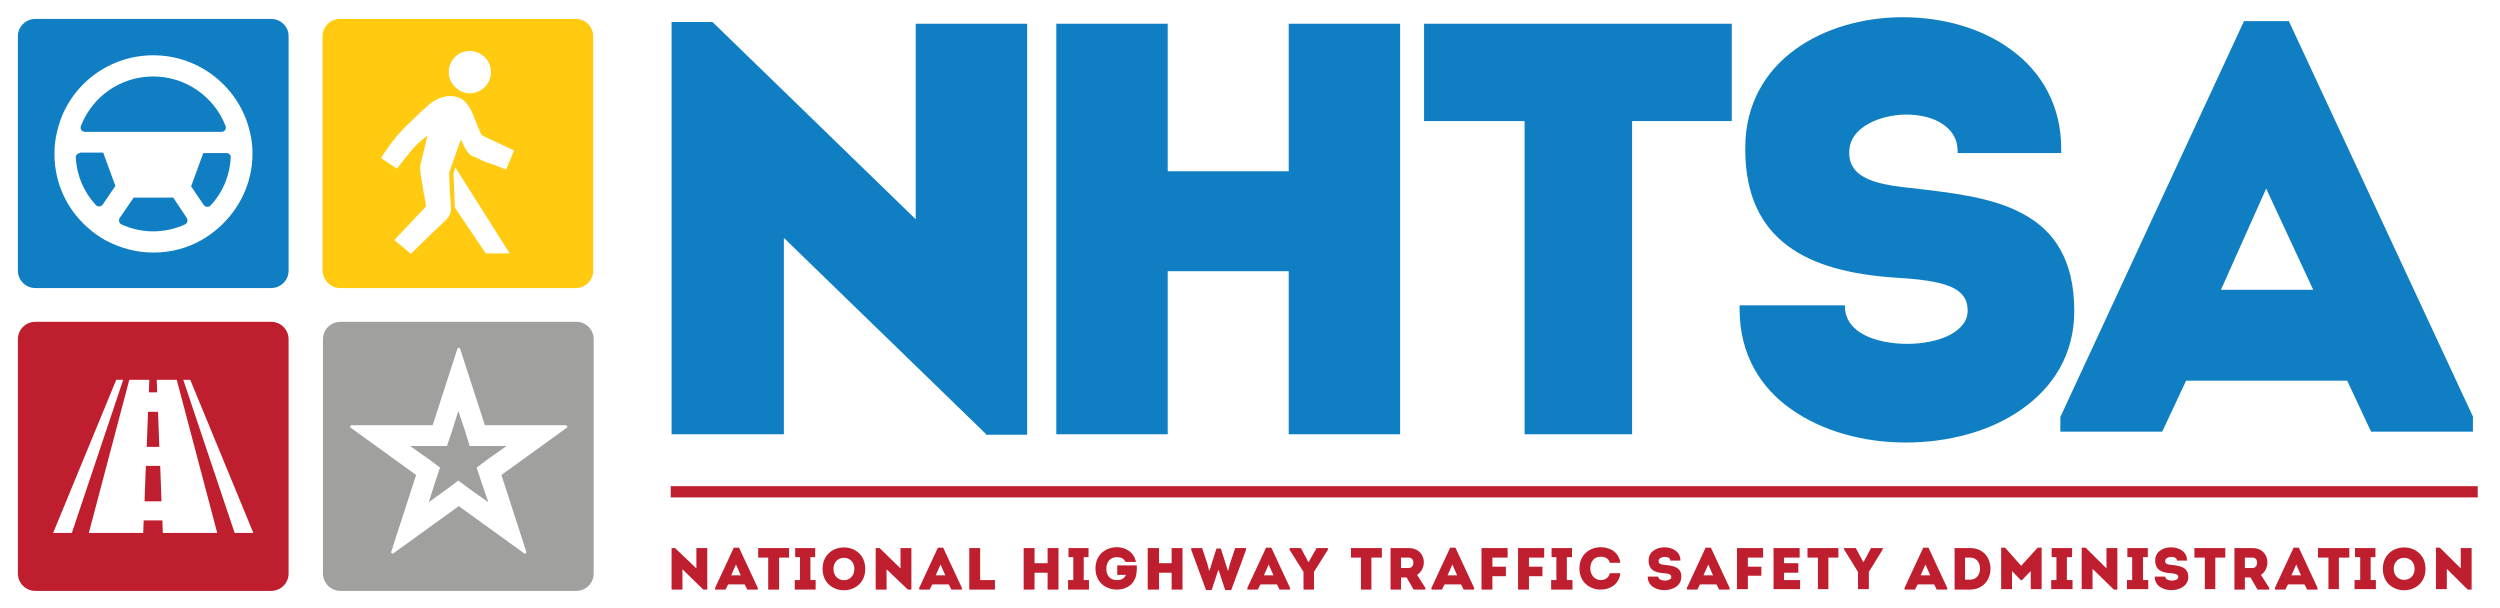
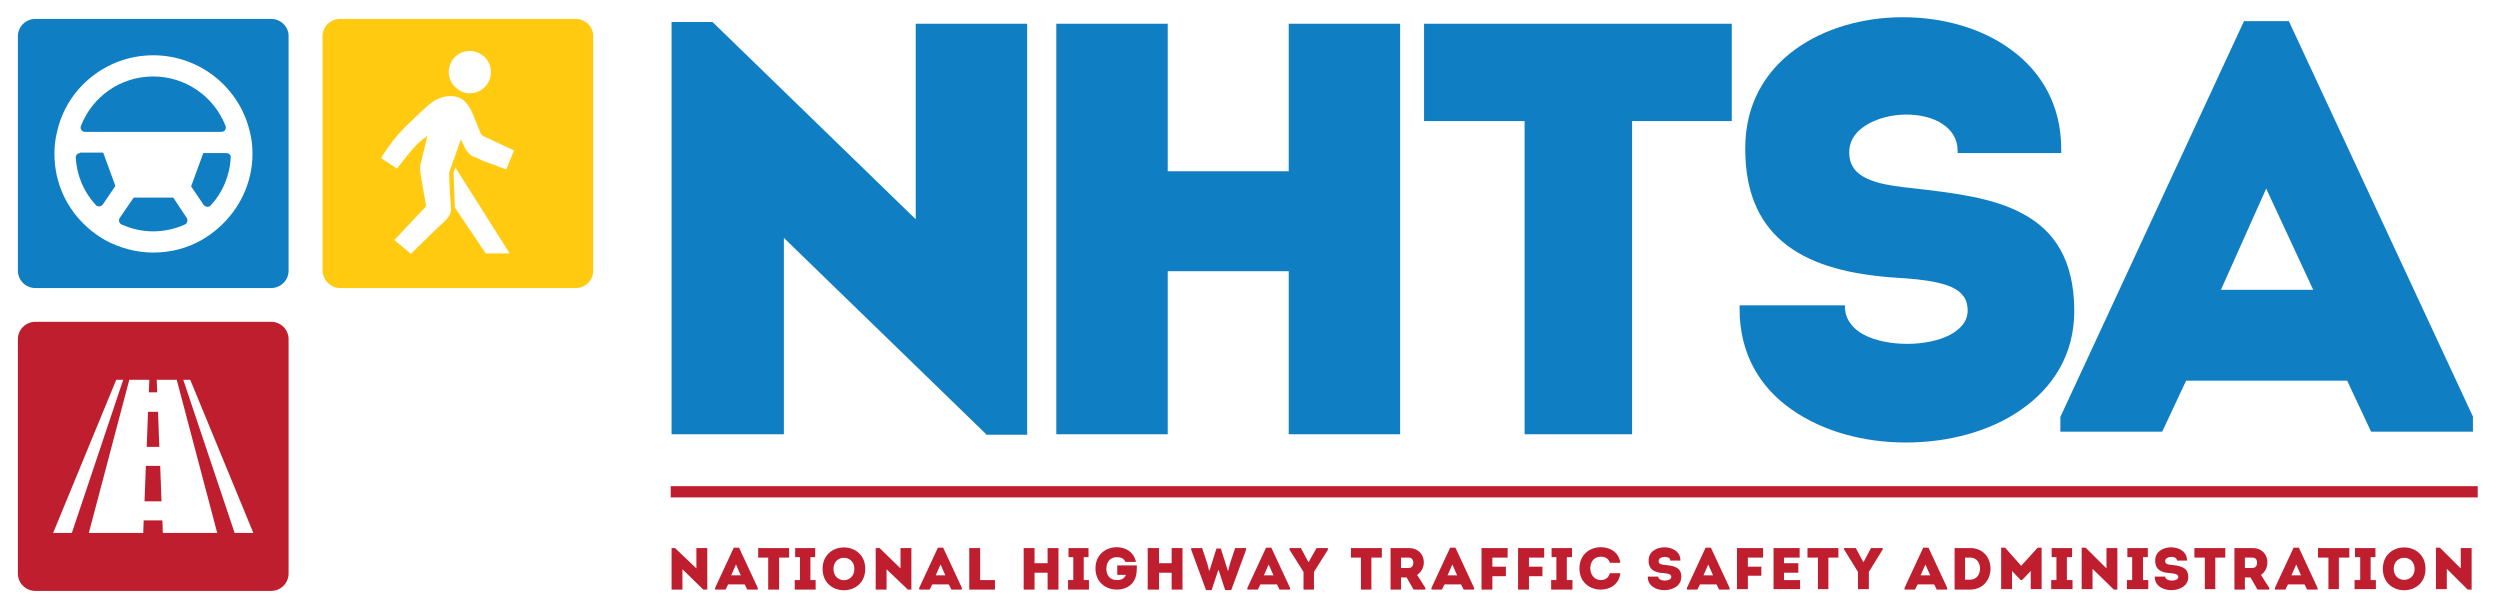
<svg xmlns="http://www.w3.org/2000/svg" width="296" height="72" viewBox="0 0 296 72" fill="none">
  <path d="M4.179 2.242C3.046 2.242 2.118 3.164 2.118 4.291V32.055C2.118 33.182 3.046 34.104 4.179 34.104H32.108C33.242 34.104 34.169 33.182 34.169 32.055V4.24C34.169 3.164 33.242 2.242 32.108 2.242H4.179ZM18.144 6.545C23.709 6.545 28.398 10.438 29.584 15.612C29.79 16.431 29.893 17.251 29.893 18.122V18.224C29.893 21.656 28.346 24.781 25.924 26.932C25.306 27.496 24.585 28.008 23.863 28.418C22.163 29.391 20.205 29.904 18.144 29.904C16.082 29.904 14.124 29.34 12.424 28.418C11.703 28.008 10.981 27.496 10.363 26.932C7.941 24.781 6.447 21.707 6.447 18.224V18.122C6.447 17.251 6.55 16.431 6.756 15.612C7.889 10.438 12.578 6.545 18.144 6.545ZM18.144 9.055C14.227 9.055 10.93 11.462 9.59 14.894C9.435 15.253 9.693 15.612 10.054 15.612H26.234C26.595 15.612 26.852 15.253 26.697 14.894C25.358 11.462 22.008 9.055 18.144 9.055ZM9.487 18.071V18.122C9.178 18.122 8.972 18.378 8.972 18.634C9.075 20.786 9.951 22.784 11.342 24.269C11.548 24.525 11.96 24.474 12.166 24.218L13.661 22.015L12.218 18.071H9.487ZM24.07 18.122L22.627 22.066L24.121 24.269C24.327 24.525 24.688 24.576 24.946 24.32C26.337 22.834 27.213 20.837 27.316 18.634C27.368 18.378 27.11 18.122 26.801 18.122L24.07 18.122ZM15.825 23.398L14.176 25.806C14.022 26.062 14.073 26.421 14.383 26.574C15.516 27.086 16.804 27.394 18.144 27.394C19.483 27.394 20.772 27.086 21.906 26.574C22.215 26.421 22.267 26.062 22.112 25.806L20.514 23.398H15.825Z" fill="#0F7EC2" />
-   <path d="M40.301 38.102C39.168 38.102 38.24 39.024 38.24 40.151V67.914C38.24 69.041 39.168 69.963 40.301 69.963H68.231C69.365 69.963 70.292 69.041 70.292 67.914V40.151C70.292 39.024 69.365 38.102 68.231 38.102H40.301ZM54.318 41.175C54.37 41.175 54.472 41.226 54.472 41.277L57.41 50.345H66.994C67.149 50.345 67.251 50.549 67.097 50.652L59.367 56.236L62.305 65.302C62.357 65.404 62.253 65.558 62.15 65.558C62.099 65.558 62.099 65.558 62.047 65.507L54.318 59.923L46.589 65.507C46.537 65.507 46.536 65.558 46.485 65.558C46.382 65.558 46.279 65.456 46.331 65.302L49.268 56.236L41.538 50.652C41.384 50.549 41.486 50.345 41.641 50.345H51.226L54.163 41.277C54.215 41.175 54.267 41.175 54.318 41.175ZM54.266 48.654L53.493 51.113L52.926 52.803H51.123H48.546L50.659 54.289L52.102 55.364L51.535 57.055L50.762 59.462L52.823 57.976L54.266 56.901L55.709 57.976L57.821 59.462L56.997 57.055L56.431 55.364L57.873 54.289L59.986 52.803H57.41H55.606L55.091 51.113L54.266 48.654Z" fill="#A0A09F" />
  <path d="M40.25 2.242C39.116 2.242 38.188 3.164 38.188 4.291V32.055C38.24 33.182 39.167 34.104 40.25 34.104H68.178C69.312 34.104 70.239 33.182 70.239 32.055V4.291C70.239 3.164 69.312 2.242 68.178 2.242H40.25ZM55.606 6.033C56.997 6.033 58.13 7.159 58.13 8.542C58.13 9.925 56.997 11.053 55.606 11.053C55.297 11.053 55.038 11.002 54.781 10.899C54.574 10.797 54.317 10.694 54.163 10.54C53.544 10.079 53.132 9.362 53.132 8.542C53.132 7.159 54.215 6.033 55.606 6.033ZM53.377 11.37C53.915 11.375 54.44 11.526 54.884 11.872C55.348 12.282 55.657 12.794 55.915 13.358C56.224 14.126 56.636 15.1 56.945 15.868C56.945 15.868 56.945 15.919 56.997 15.919L57.152 16.073L57.254 16.124L60.861 17.815L59.934 20.068C59.934 20.068 58.955 19.71 58.852 19.659C58.13 19.351 58.027 19.403 57.306 19.096C56.893 18.942 56.945 18.89 56.533 18.736C56.378 18.685 56.276 18.583 56.121 18.583C55.709 18.43 55.194 18.07 54.575 16.482C54.575 16.533 53.183 20.427 53.183 20.427C53.183 20.939 53.235 22.578 53.338 23.654C53.338 23.961 53.39 24.268 53.39 24.422C53.441 25.395 53.132 25.754 52.462 26.369C51.122 27.599 48.649 30.057 48.649 30.057L46.691 28.418L50.453 24.422C50.453 24.422 50.04 22.015 49.989 21.759C49.834 20.683 49.679 20.273 49.783 19.505C49.783 19.453 49.782 19.351 49.834 19.3L50.607 16.073C50.298 16.329 49.886 16.585 49.422 17.047C48.752 17.661 47 19.966 47 19.966L45.145 18.736C45.145 18.531 46.175 17.149 46.433 16.79C47.103 15.919 47.876 15.099 48.649 14.382C49.113 13.921 50.195 12.897 50.864 12.333C51.541 11.757 52.479 11.361 53.377 11.37ZM53.905 19.812L60.346 30.006H57.512L53.854 24.576L53.699 20.478C53.75 20.325 53.802 20.068 53.905 19.812Z" fill="#FFCA0F" />
  <path d="M4.179 38.102C3.046 38.102 2.118 39.024 2.118 40.151V67.914C2.118 69.041 3.046 69.963 4.179 69.963H32.108C33.242 69.963 34.169 69.041 34.169 67.914V40.151C34.169 39.024 33.242 38.102 32.108 38.102H4.179ZM13.764 44.966H14.588L8.508 63.099H6.292L13.764 44.966ZM15.309 44.966H17.68L17.628 46.451H18.608L18.556 44.966H20.926L25.719 63.099H19.278L19.226 61.614H17.01L16.959 63.099H10.518L15.309 44.966ZM21.699 44.966H22.524L29.995 63.099H27.78L21.699 44.966ZM17.526 48.756L17.371 52.906H18.865L18.71 48.756H17.526ZM17.268 55.159L17.113 59.36H19.123L18.968 55.159H17.268Z" fill="#BF1E2E" />
  <path d="M225.291 2.039C220.654 2.039 216.017 3.32 212.513 5.881C209.009 8.442 206.638 12.335 206.638 17.509V17.868C206.69 23.144 208.493 26.73 211.636 29.086C214.779 31.443 219.16 32.518 224.416 32.876C226.219 32.979 227.92 33.133 229.311 33.441C230.702 33.748 231.785 34.208 232.351 34.925C232.764 35.386 232.969 36.002 232.969 36.77C232.969 38.051 232.145 38.972 230.806 39.69C229.466 40.356 227.662 40.714 225.807 40.714C223.952 40.714 222.045 40.356 220.705 39.639C219.314 38.922 218.439 37.743 218.439 36.309V36.155H205.968V36.411V36.616C205.968 41.944 208.441 45.939 212.151 48.5C215.861 51.112 220.757 52.394 225.653 52.394C230.599 52.394 235.598 51.112 239.308 48.5C243.07 45.888 245.594 41.995 245.594 36.821C245.594 30.725 243.173 27.293 239.566 25.347C235.958 23.349 231.165 22.837 226.373 22.273C224.827 22.119 223.333 21.914 222.148 21.556C220.963 21.197 220.036 20.685 219.52 19.968C219.16 19.456 218.954 18.892 218.954 18.124V17.765C219.057 16.433 219.881 15.409 221.169 14.691C222.406 13.974 224.107 13.565 225.704 13.565C227.301 13.565 228.847 13.923 229.929 14.64C231.063 15.357 231.784 16.434 231.784 17.868V18.124H244.048V17.868V17.612C244.048 12.438 241.678 8.493 238.174 5.932C234.67 3.319 229.98 2.039 225.291 2.039ZM265.691 2.5L243.946 49.371V51.113H256.003L258.837 45.068H277.903L280.737 51.113H292.795V49.32L270.998 2.5H265.691ZM79.515 2.602V51.42H92.81V28.164L116.719 51.369L116.771 51.471H121.615V2.807H108.423V25.961L84.359 2.602H79.515ZM125.067 2.807V51.42H138.258V32.108H152.584V51.42H165.775V2.807H152.584V20.275H138.258V2.807H125.067ZM168.609 2.807V14.333H180.512V51.42H193.24V14.333H205.041V2.807H168.609ZM268.318 22.324L268.576 22.887L273.884 34.311H262.959L268.318 22.324Z" fill="#0F7EC2" />
  <path d="M132.23 64.789C130.993 64.789 129.704 65.609 129.704 67.299C129.704 68.99 130.993 69.809 132.23 69.809C133.157 69.809 134.085 69.399 134.446 68.375C134.6 67.914 134.6 67.452 134.6 66.94H132.281V66.992V68.068H133.311C133.105 68.529 132.745 68.682 132.23 68.682C131.457 68.682 130.993 68.17 130.993 67.35C130.993 66.582 131.405 65.968 132.23 65.968C132.745 65.968 133.054 66.121 133.26 66.531H134.497C134.239 65.302 133.209 64.789 132.23 64.789ZM189.53 64.789C188.293 64.789 187.006 65.609 187.006 67.299C187.006 68.99 188.293 69.809 189.53 69.809C190.56 69.809 191.694 69.246 191.849 67.863H190.613C190.458 68.426 190.045 68.682 189.53 68.682C188.808 68.682 188.294 68.068 188.294 67.299C188.294 66.48 188.757 65.916 189.53 65.916C190.045 65.916 190.458 66.121 190.613 66.633H191.849C191.642 65.301 190.56 64.789 189.53 64.789ZM197.079 64.802C196.126 64.802 195.172 65.327 195.198 66.377C195.198 67.453 195.919 67.811 197.002 67.863C197.517 67.914 197.878 67.965 197.878 68.324C197.878 68.887 196.332 68.888 196.332 68.273H195.095C195.044 70.424 199.063 70.373 199.063 68.324C199.114 67.146 198.136 66.992 197.157 66.889C196.693 66.838 196.332 66.787 196.384 66.377C196.435 65.813 197.774 65.762 197.774 66.377H198.96C198.986 65.327 198.032 64.802 197.079 64.802ZM257.059 64.802C256.106 64.802 255.153 65.327 255.178 66.377C255.178 67.453 255.9 67.811 256.982 67.863C257.497 67.914 257.91 67.965 257.91 68.324C257.91 68.887 256.364 68.888 256.364 68.273H255.127C255.076 70.424 259.094 70.373 259.094 68.324C259.094 67.146 258.116 66.992 257.137 66.889C256.673 66.838 256.312 66.787 256.364 66.377C256.415 65.813 257.755 65.762 257.755 66.377H258.94C258.966 65.327 258.013 64.802 257.059 64.802ZM99.921 64.815C98.659 64.815 97.396 65.66 97.396 67.35C97.396 70.731 102.445 70.731 102.445 67.35C102.445 65.66 101.184 64.815 99.921 64.815ZM284.654 64.815C283.391 64.815 282.129 65.66 282.129 67.35C282.129 70.731 287.178 70.731 287.178 67.35C287.178 65.66 285.916 64.815 284.654 64.815ZM86.884 64.84L84.668 69.604V69.809H85.904L86.213 69.194H88.172L88.481 69.809H89.718V69.604L87.502 64.84H86.884ZM111.051 64.84L108.835 69.604V69.809H110.072L110.381 69.194H112.339L112.648 69.809H113.885V69.604L111.669 64.84H111.051ZM149.905 64.84L147.688 69.604V69.809H148.925L149.234 69.194H151.193L151.502 69.809H152.739V69.604L150.522 64.84L149.905 64.84ZM171.701 64.84L169.486 69.604V69.809H170.722L171.032 69.194H172.989L173.298 69.809H174.535V69.604L172.32 64.84H171.701ZM201.949 64.84L199.733 69.604V69.809H200.97L201.279 69.194H203.237L203.546 69.809H204.783V69.604L202.567 64.84L201.949 64.84ZM227.714 64.84L225.498 69.604V69.809H226.735L227.044 69.194H229.002L229.311 69.809H230.548V69.604L228.332 64.84L227.714 64.84ZM236.937 64.84V69.757H238.225V67.606L239.256 68.682H239.411L240.441 67.606V69.757H241.729V64.84H241.265L239.308 66.992L237.401 64.84L236.937 64.84ZM246.47 64.84V69.757H247.758V67.35L250.283 69.809H250.696V64.891H249.407V67.299L246.934 64.84L246.47 64.84ZM271.565 64.84L269.349 69.604V69.809H270.586L270.895 69.194H272.853L273.162 69.809H274.399V69.604L272.183 64.84L271.565 64.84ZM288.415 64.84V69.757H289.703V67.35L292.177 69.809H292.641V64.891H291.353V67.299L288.879 64.84L288.415 64.84ZM79.515 64.891V69.809H80.803V67.401L83.277 69.809H83.741V64.891H82.452V67.299L79.927 64.891L79.515 64.891ZM89.769 64.891V66.019H90.955V69.809H92.243V66.019H93.428V64.891H89.769ZM94.149 64.891V65.968H94.716V68.682H94.098V69.809H96.572V68.682H95.953V65.968H96.519V64.891H94.149ZM103.682 64.891V69.809H104.97V67.401L107.495 69.809H107.908V64.891H106.62V67.299L104.146 64.891L103.682 64.891ZM114.761 64.891V69.809H117.801V68.682H116.049V64.891H114.761ZM121.202 64.891V69.809H122.49V67.811H124.036V69.809H125.324V64.891H124.036V66.684H122.49V64.891H121.202ZM126.51 64.891V65.968H127.077V68.682H126.459V69.809H128.931V68.682H128.314V65.968H128.88V64.891H126.51ZM135.888 64.891V69.809H137.228V67.811H138.722V69.809H140.01V64.891H138.722V66.684H137.228V64.891H135.888ZM141.041 64.891V65.096L142.793 69.861H143.463L144.236 67.504H144.288L145.061 69.861H145.782L147.533 65.096V64.891H146.245L145.627 66.736L145.421 67.555H145.37L144.545 64.943H144.03L143.206 67.555H143.153L142.948 66.736L142.329 64.891L141.041 64.891ZM152.686 64.891V65.096L154.336 67.709V69.809H155.573V67.709L157.221 65.096V64.891H155.882L154.954 66.531H154.902L154.027 64.891L152.686 64.891ZM159.953 64.891V66.019H161.137V69.809H162.374V66.019H163.611V64.891H159.953ZM164.642 64.891V69.809H165.879V68.375H166.548L167.372 69.809H168.764V69.604L167.785 68.068C169.125 67.197 168.764 64.891 166.806 64.891L164.642 64.891ZM175.412 64.891V69.809H176.7V68.221H178.297V67.094H176.7V66.019H178.503V64.891L175.412 64.891ZM179.739 64.891V69.809H181.027V68.221H182.626V67.094H181.027V66.019H182.831V64.891L179.739 64.891ZM183.708 64.891V65.968H184.274V68.682H183.656V69.809H186.18V68.682H185.511V65.968H186.129V64.891H183.708ZM205.659 64.891V69.757H206.947V68.17H208.544V67.094H206.947V66.019H208.751V64.891L205.659 64.891ZM209.988 64.891V69.757H213.131V68.682H211.224V67.811H212.924V66.684H211.224V66.019H213.079V64.891H209.988ZM214.006 64.891V66.019H215.243V69.757H216.48V66.019H217.666V64.891H214.006ZM218.335 64.891V65.045L219.984 67.709V69.757H221.273V67.709L222.921 65.045V64.891H221.53L220.654 66.531H220.602L219.727 64.891L218.335 64.891ZM231.424 64.891V69.809H233.278C236.473 69.758 236.473 64.891 233.278 64.891H231.424ZM242.915 64.891V65.968H243.482V68.682H242.863V69.757H245.388V68.682H244.719V65.968H245.336V64.891H242.915ZM251.88 64.891V65.968H252.448V68.682H251.829V69.757H254.354V68.682H253.736V65.968H254.303V64.891H251.88ZM259.816 64.891V66.019H261.053V69.757H262.29V66.019H263.474V64.891H259.816ZM264.557 64.891V69.809H265.793V68.375H266.463L267.288 69.809H268.68V69.604L267.7 68.068C268.989 67.197 268.628 64.891 266.721 64.891L264.557 64.891ZM274.451 64.891V66.019H275.687V69.757H276.924V66.019H278.16V64.891H274.451ZM278.831 64.891V65.968H279.448V68.682H278.779V69.757H281.304V68.682H280.685V65.968H281.252V64.891H278.831ZM165.879 66.019H166.806C167.527 66.019 167.527 67.248 166.806 67.248H165.879V66.019ZM232.66 66.019H233.278C234.824 66.019 234.824 68.631 233.278 68.631H232.66V66.019ZM265.793 66.019H266.721C267.443 66.019 267.391 67.248 266.721 67.248H265.793V66.019ZM99.921 66.044C100.539 66.044 101.157 66.48 101.157 67.35C101.157 69.143 98.684 69.143 98.684 67.35C98.684 66.48 99.303 66.044 99.921 66.044ZM284.654 66.044C285.272 66.044 285.89 66.48 285.89 67.35C285.89 69.092 283.417 69.092 283.417 67.35C283.417 66.48 284.035 66.044 284.654 66.044ZM87.141 66.838L87.708 68.119H86.575L87.141 66.838ZM111.36 66.838L111.927 68.119H110.794L111.36 66.838ZM150.214 66.838L150.78 68.119H149.647L150.214 66.838ZM171.958 66.838L172.525 68.119H171.392L171.958 66.838ZM202.258 66.838L202.825 68.119H201.692L202.258 66.838ZM227.971 66.838L228.538 68.119H227.404L227.971 66.838ZM271.874 66.838L272.441 68.119H271.307L271.874 66.838Z" fill="#BF1E2E" />
-   <path d="M293.362 57.562H79.412V58.894H293.362V57.562Z" fill="#BF1E2E" />
+   <path d="M293.362 57.562H79.412V58.894H293.362Z" fill="#BF1E2E" />
</svg>